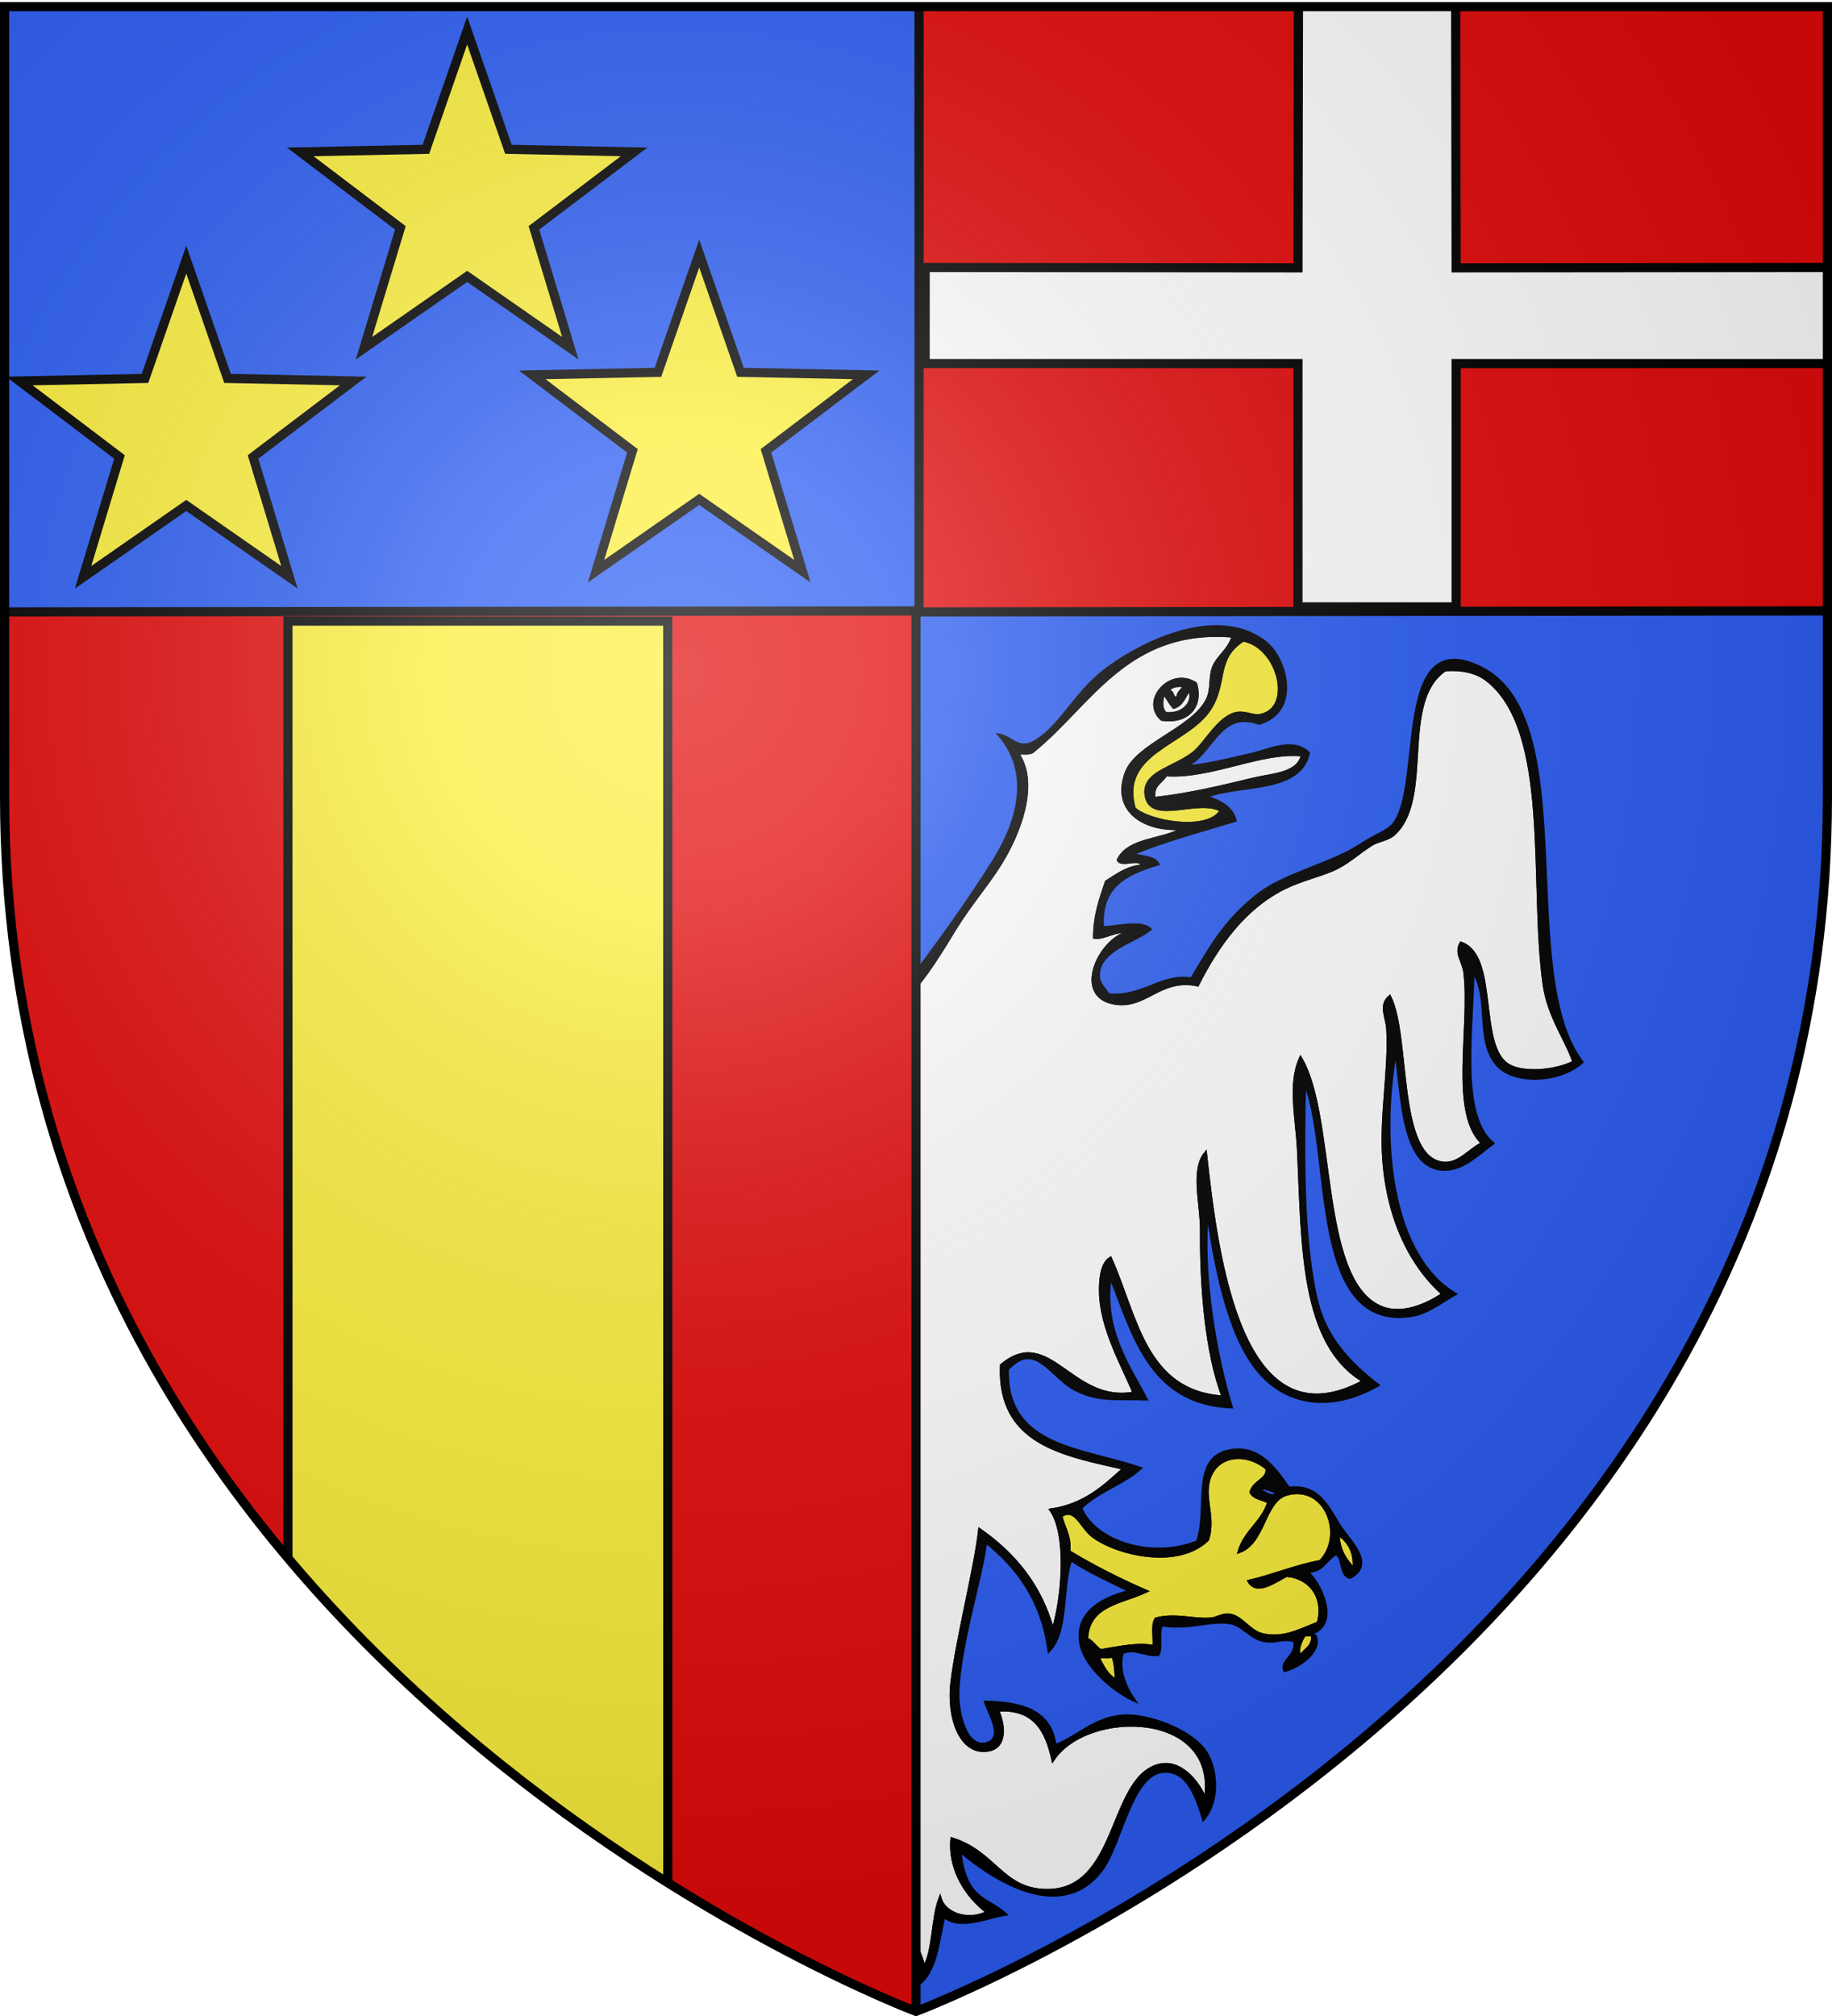
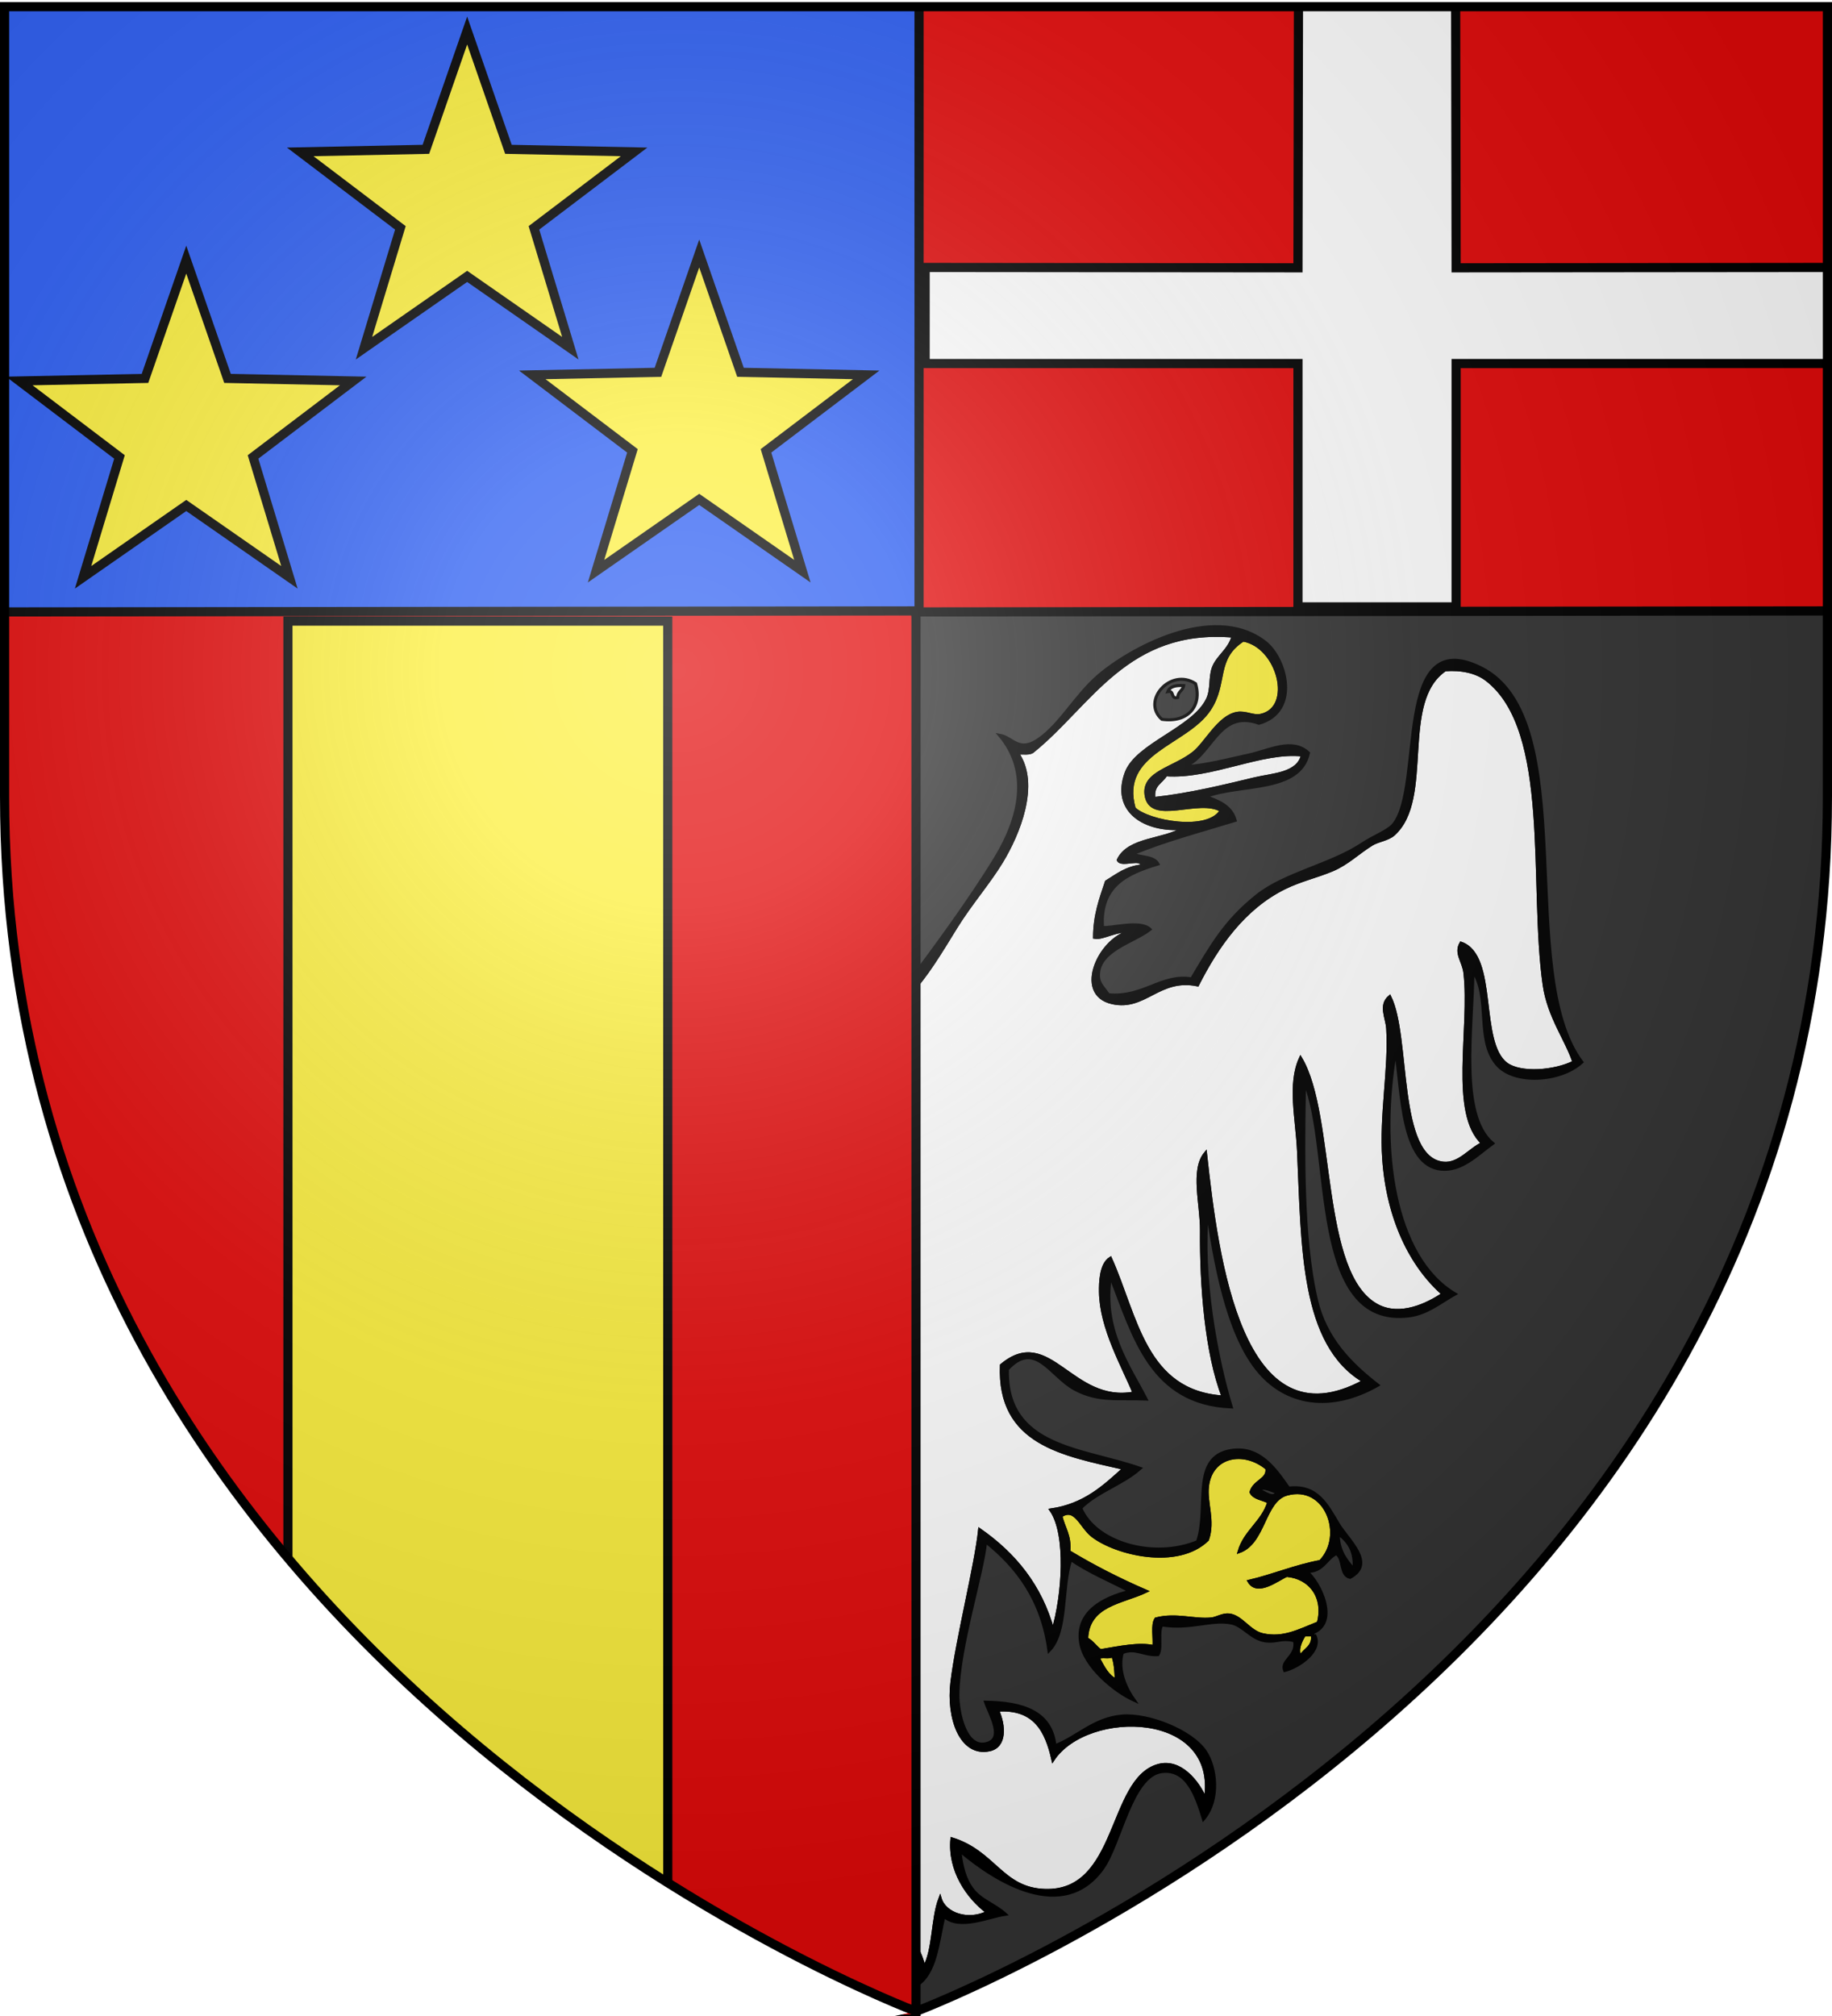
<svg xmlns="http://www.w3.org/2000/svg" xmlns:xlink="http://www.w3.org/1999/xlink" height="660" version="1.0" width="600">
  <rect width="100%" height="100%" fill="#333333" stroke="none" />
  <defs>
    <linearGradient id="b">
      <stop offset="0" style="stop-color:white;stop-opacity:.314" />
      <stop offset=".19" style="stop-color:white;stop-opacity:.251" />
      <stop offset=".6" style="stop-color:#6b6b6b;stop-opacity:.125" />
      <stop offset="1" style="stop-color:black;stop-opacity:.125" />
    </linearGradient>
    <linearGradient id="a">
      <stop offset="0" style="stop-color:#fd0000;stop-opacity:1" />
      <stop offset=".5" style="stop-color:#e77275;stop-opacity:.659" />
      <stop offset="1" style="stop-color:black;stop-opacity:.323" />
    </linearGradient>
    <radialGradient cx="221.445" cy="226.331" fx="221.445" fy="226.331" gradientTransform="matrix(1.353 0 0 1.349 -77.63 -85.747)" gradientUnits="userSpaceOnUse" id="c" r="300" xlink:href="#b" />
  </defs>
  <g style="display:inline">
-     <path d="M 300.000,658.500 C 300.000,658.500 598.500,546.180 598.500,260.728 C 598.500,-24.723 598.500,2.176 598.500,2.176 L 1.500,2.176 L 1.500,260.728 C 1.500,546.180 300.000,658.500 300.000,658.500 z" style="fill:#2b5df2" />
-   </g>
+     </g>
  <g style="fill:#fff">
    <g desc="aigle-_bicephale">
      <path d="M 403.886,208.242 C 402.586,212.920 398.790,214.887 397.399,218.621 C 396.178,221.900 397.088,225.614 395.453,229.001 C 390.817,238.605 372.324,243.675 368.854,253.005 C 364.217,265.476 374.902,272.215 387.668,271.170 C 381.165,275.263 369.675,274.370 366.259,281.550 C 367.307,283.745 374.018,280.278 374.044,283.496 C 368.931,284.005 365.846,286.543 362.367,288.686 C 360.524,294.196 358.505,299.529 358.474,306.851 C 361.373,307.413 365.572,304.130 370.800,304.905 C 360.560,306.314 351.448,325.427 364.313,328.260 C 375.096,330.634 379.491,319.827 392.209,322.421 C 398.626,309.737 407.348,297.222 420.754,290.632 C 425.916,288.095 431.316,286.903 436.324,284.794 C 441.338,282.681 444.679,279.208 449.299,276.360 C 451.281,275.138 454.553,274.810 456.435,273.116 C 469.462,261.396 457.914,229.713 473.302,219.270 C 478.538,218.882 483.457,219.845 486.926,222.514 C 508.489,239.104 501.047,289.473 505.740,322.421 C 507.231,332.893 513.206,340.573 515.471,347.722 C 509.204,350.897 498.041,351.751 493.414,348.371 C 483.885,341.411 490.395,312.864 478.492,308.797 C 476.557,312.100 479.347,314.678 479.790,318.529 C 481.866,336.618 474.953,364.487 485.629,374.321 C 481.348,376.277 477.850,381.368 472.654,380.808 C 457.051,379.129 461.729,339.468 455.137,326.314 C 451.807,329.106 454.270,333.175 454.489,336.694 C 455.307,349.874 452.159,365.101 453.191,379.511 C 454.596,399.124 462.119,414.375 472.654,423.626 C 467.501,427.113 458.671,431.345 451.245,427.518 C 431.715,417.455 437.261,365.296 425.944,346.425 C 422.009,354.968 424.809,366.198 425.295,376.916 C 426.706,407.979 426.194,440.152 446.704,452.171 C 406.354,474.035 398.534,411.852 394.804,377.565 C 390.206,383.113 393.575,394.291 393.506,402.866 C 393.362,420.747 395.072,443.150 400.643,457.361 C 374.809,455.731 372.185,430.892 363.664,411.948 C 360.474,413.925 360.379,419.987 360.420,422.977 C 360.584,434.819 367.865,447.334 371.449,456.063 C 350.857,459.928 343.749,433.762 327.983,446.981 C 326.963,472.653 348.140,476.128 368.205,480.716 C 361.637,486.690 355.169,492.765 344.202,494.339 C 349.738,502.242 348.307,522.427 344.850,533.913 C 340.787,518.947 332.054,508.649 320.847,500.827 C 319.647,512.485 313.550,536.176 311.764,550.780 C 310.358,562.276 314.667,574.886 324.090,572.838 C 329.321,571.701 329.004,565.011 326.685,559.863 C 338.984,559.025 342.741,566.729 344.850,576.081 C 356.120,559.051 399.424,559.609 394.804,589.056 C 392.223,583.072 386.383,575.955 379.234,578.028 C 363.068,582.716 366.578,619.638 342.255,618.899 C 328.055,618.467 325.773,606.346 311.764,602.031 C 310.819,612.278 316.871,621.143 323.442,626.035 C 317.275,629.224 309.434,626.779 307.872,621.494 C 305.294,628.214 305.994,638.214 302.682,644.200 C 300.282,634.057 293.116,628.681 289.058,620.196 C 285.753,620.759 288.468,628.424 285.814,631.225 C 283.463,633.442 276.280,634.257 274.137,631.225 C 273.118,628.205 278.558,625.366 280.624,621.494 C 283.237,616.596 283.981,610.529 283.868,603.329 C 277.425,604.605 277.887,612.383 272.191,615.006 C 264.073,618.746 255.227,613.612 249.484,608.519 C 235.207,610.771 229.975,586.832 222.237,580.623 C 214.967,574.789 199.210,581.117 206.667,592.949 C 199.129,593.224 196.807,584.288 198.233,574.784 C 204.024,566.440 207.455,558.057 217.696,556.619 C 229.667,554.939 238.816,567.967 248.836,566.350 C 257.581,564.939 254.027,554.223 263.108,552.727 C 253.489,567.015 270.741,580.345 281.273,568.945 C 291.532,544.626 281.702,517.101 275.434,496.934 C 266.985,508.597 259.280,521.002 255.323,537.157 C 252.646,523.709 249.195,506.008 252.079,491.096 C 240.641,495.104 230.885,488.741 224.183,483.959 C 238.326,480.670 247.448,473.463 256.621,464.497 C 260.580,460.627 267.245,456.695 266.352,450.873 C 264.123,436.346 235.517,453.637 231.320,454.117 C 227.988,454.498 225.024,453.750 222.886,452.819 C 232.164,446.147 236.160,425.024 228.076,413.895 C 223.919,432.660 212.316,443.979 197.585,452.171 C 203.691,427.732 204.396,393.522 198.882,367.833 C 195.234,370.504 196.029,375.939 195.638,379.511 C 191.836,414.276 188.380,452.263 161.255,464.497 C 157.652,463.342 152.866,463.371 149.577,461.902 C 163.791,433.298 168.325,391.556 167.742,350.317 C 163.950,353.193 166.059,357.680 165.796,361.346 C 163.579,392.306 156.139,432.462 121.032,425.572 C 142.113,405.133 144.497,362.537 145.036,323.719 C 140.740,328.958 141.806,337.578 141.144,347.074 C 140.021,363.186 132.156,384.211 122.330,386.647 C 119.798,387.275 116.783,386.549 113.896,385.998 C 114.579,382.814 117.961,381.777 119.735,378.862 C 130.276,361.543 122.626,321.476 115.194,304.256 C 106.256,313.600 114.474,337.340 103.516,345.127 C 100.693,347.134 94.115,348.043 88.595,345.776 C 93.199,324.287 96.970,292.858 95.731,264.683 C 94.853,244.725 94.368,223.256 113.247,220.568 C 121.246,219.429 126.126,223.390 128.169,227.704 C 134.562,241.205 132.382,258.194 140.495,271.170 C 142.925,275.057 147.189,281.021 152.172,284.145 C 163.097,290.994 172.991,290.359 182.663,295.822 C 190.794,300.415 192.081,309.428 197.585,316.582 C 204.186,316.767 209.351,322.789 217.047,323.719 C 225.698,324.764 235.592,322.067 236.509,317.231 C 237.895,309.934 228.789,305.261 220.291,307.500 C 221.240,296.407 233.966,302.866 237.807,306.851 C 242.797,292.851 231.635,284.151 227.427,275.063 C 224.144,275.535 223.585,273.282 220.940,273.116 C 234.249,269.486 227.816,253.113 222.886,245.220 C 213.487,242.547 200.401,238.256 199.531,229.001 C 199.003,223.392 204.664,218.439 202.775,211.485 C 230.559,207.542 239.011,233.440 254.674,245.869 C 256.209,246.318 260.477,247.369 261.811,245.869 C 260.842,251.447 256.422,259.110 259.864,267.926 C 263.317,276.768 271.473,287.704 278.678,297.120 C 286.402,307.214 291.552,318.684 298.141,325.016 C 303.274,319.774 308.070,311.706 313.062,303.607 C 317.747,296.007 323.758,289.132 327.983,282.199 C 333.552,273.060 340.323,256.676 333.173,246.518 C 335.042,246.440 337.420,246.872 338.363,245.869 C 357.169,230.667 369.073,205.295 403.886,208.242 M 202.126,228.353 C 202.645,234.270 214.248,237.430 218.345,230.948 C 218.662,228.900 217.176,228.657 217.696,226.406 C 212.815,222.892 201.381,219.879 202.126,228.353 M 380.531,235.489 C 389.030,236.701 393.755,231.186 391.560,223.811 C 383.391,218.435 373.658,229.508 380.531,235.489 z" style="fill:#fff;stroke:#000;stroke-width:1" />
      <path d="M 399.994,265.331 C 395.750,272.702 375.998,269.150 371.449,264.683 C 366.222,246.153 388.520,243.695 396.101,232.245 C 401.842,223.578 397.649,215.625 407.130,209.539 C 418.818,211.603 423.915,231.764 412.969,234.191 C 410.398,234.762 408.010,233.060 405.184,233.543 C 399.167,234.570 394.969,243.323 390.911,246.518 C 384.427,251.623 374.399,252.854 375.341,260.141 C 376.635,270.141 392.607,260.863 399.994,265.331 z" style="fill:#fcef3c;stroke:#000;stroke-width:1" />
      <path d="M 196.287,267.926 C 201.347,265.716 212.453,268.877 217.696,265.331 C 223.324,260.182 222.206,251.983 213.803,248.464 C 211.512,247.504 208.316,248.261 206.018,247.166 C 197.530,243.125 190.553,228.695 180.068,230.948 C 180.476,219.118 188.485,209.137 200.180,212.783 C 201.689,220.165 196.849,223.985 197.585,229.650 C 198.781,238.867 211.198,244.044 220.291,246.518 C 223.008,252.336 231.430,262.125 224.832,268.575 C 217.989,275.265 205.694,267.057 196.287,267.926 z" style="fill:#fcef3c;stroke:#000;stroke-width:1" />
      <path d="M 217.696,226.406 C 217.176,228.657 218.662,228.900 218.345,230.948 C 214.248,237.430 202.645,234.270 202.126,228.353 C 201.381,219.879 212.815,222.892 217.696,226.406 M 204.721,229.650 C 207.669,236.149 221.586,229.686 213.155,226.406 C 213.389,229.668 211.978,231.285 209.262,231.596 C 205.789,231.609 208.962,224.976 206.018,224.460 C 204.905,225.509 204.407,227.174 204.721,229.650 M 209.262,229.001 C 211.346,229.139 210.841,226.688 211.857,225.758 C 210.702,226.146 209.163,223.856 208.613,225.758 C 210.020,225.649 208.907,228.059 209.262,229.001 z" style="fill:#000;stroke:#000;stroke-width:1" />
-       <path d="M 391.560,223.811 C 393.755,231.186 389.030,236.701 380.531,235.489 C 373.658,229.508 383.391,218.435 391.560,223.811 M 382.478,226.406 C 384.694,225.920 383.302,229.042 385.721,228.353 C 385.732,226.417 387.408,226.147 387.668,224.460 C 385.114,224.284 383.160,224.710 382.478,226.406 M 384.424,231.596 C 383.175,230.250 382.377,228.454 381.180,227.055 C 380.300,229.020 380.134,232.405 381.829,233.543 C 387.254,234.201 391.351,230.103 389.614,225.758 C 387.922,227.742 387.288,230.785 384.424,231.596 z" style="fill:#000;stroke:#000;stroke-width:1" />
      <path d="M 206.018,224.460 C 208.962,224.976 205.789,231.609 209.262,231.596 C 211.978,231.285 213.389,229.668 213.155,226.406 C 221.586,229.686 207.669,236.149 204.721,229.650 C 204.407,227.174 204.905,225.509 206.018,224.460 z" style="fill:#fff;stroke:#000;stroke-width:1" />
      <path d="M 387.668,224.460 C 387.408,226.147 385.732,226.417 385.721,228.353 C 383.302,229.042 384.694,225.920 382.478,226.406 C 383.160,224.710 385.114,224.284 387.668,224.460 z" style="fill:#fff;stroke:#000;stroke-width:1" />
-       <path d="M 208.613,225.758 C 209.163,223.856 210.702,226.146 211.857,225.758 C 210.841,226.688 211.346,229.139 209.262,229.001 C 208.907,228.059 210.020,225.649 208.613,225.758 z" style="fill:#fff;stroke:#000;stroke-width:1" />
-       <path d="M 389.614,225.758 C 391.351,230.103 387.254,234.201 381.829,233.543 C 380.134,232.405 380.300,229.020 381.180,227.055 C 382.377,228.454 383.175,230.250 384.424,231.596 C 387.288,230.785 387.922,227.742 389.614,225.758 z" style="fill:#fff;stroke:#000;stroke-width:1" />
      <path d="M 169.040,246.518 C 168.920,245.966 169.293,245.906 169.688,245.869 C 181.181,250.380 198.506,247.636 210.560,252.356 C 213.778,253.617 219.409,255.924 218.345,260.790 C 214.080,261.460 212.782,257.439 207.965,256.249 C 194.270,252.864 173.611,262.162 169.040,246.518 z" style="fill:#fff;stroke:#000;stroke-width:1" />
      <path d="M 426.593,247.166 C 425.189,253.474 416.829,253.567 411.023,254.951 C 400.869,257.372 389.986,260.105 377.936,261.439 C 377.240,256.850 380.438,256.155 381.829,253.654 C 396.705,254.689 413.321,245.644 426.593,247.166 z" style="fill:#fff;stroke:#000;stroke-width:1" />
      <path d="M 414.915,480.716 C 415.513,484.478 410.823,484.738 409.725,488.501 C 410.708,490.545 413.619,490.662 415.564,491.744 C 413.550,498.381 407.783,501.263 405.833,507.963 C 414.142,505.040 413.824,491.260 421.403,489.149 C 434.426,485.521 440.641,502.847 432.431,511.207 C 424.059,512.782 417.131,515.802 409.076,517.694 C 411.845,522.374 418.433,517.019 421.403,515.748 C 429.094,516.393 434.019,522.864 431.783,531.318 C 425.189,533.952 420.367,536.641 413.618,535.210 C 409.139,534.261 406.660,529.211 402.589,528.723 C 400.470,528.469 398.581,529.832 396.750,530.020 C 391.126,530.600 385.172,528.299 378.585,530.020 C 377.281,531.959 378.219,536.141 377.936,539.103 C 373.201,537.940 366.467,539.397 360.420,540.400 C 358.737,539.272 357.739,537.459 355.879,536.508 C 356.301,525.253 367.431,524.705 375.341,520.938 C 366.439,517.082 357.987,512.775 350.040,507.963 C 350.554,502.692 348.284,500.205 347.445,496.286 C 352.257,493.048 353.975,499.807 357.825,502.773 C 365.535,508.712 385.651,513.610 395.453,504.070 C 397.633,497.824 394.798,492.007 395.453,486.554 C 396.680,476.328 407.484,474.541 414.915,480.716 z" style="fill:#fcef3c;stroke:#000;stroke-width:1" />
      <path d="M 249.484,494.339 C 248.316,497.279 249.024,502.096 248.836,506.017 C 240.197,510.569 228.633,512.196 219.642,516.397 C 226.688,522.488 246.003,519.221 240.402,535.859 C 235.405,541.556 225.844,537.805 217.047,537.157 C 216.256,535.137 215.537,533.044 215.750,530.020 C 207.651,529.856 198.888,526.947 190.448,528.723 C 186.743,529.503 183.490,534.699 180.068,534.562 C 175.421,534.375 173.024,527.906 167.742,528.723 C 164.052,525.136 164.716,516.220 168.391,513.153 C 177.229,511.371 188.081,518.410 197.585,513.802 C 189.257,513.030 181.760,511.842 170.337,510.558 C 162.829,507.564 158.570,499.397 161.903,489.149 C 164.645,488.430 166.757,487.083 169.688,486.554 C 179.119,490.333 179.431,506.629 190.448,506.665 C 187.247,502.730 182.377,500.464 180.717,494.988 C 182.144,489.279 184.584,484.583 186.556,479.418 C 188.641,478.692 190.403,477.642 193.043,477.472 C 201.496,481.122 197.930,490.376 200.180,498.880 C 204.818,516.410 235.996,505.293 241.699,494.988 C 244.767,495.245 247.114,494.780 249.484,494.339 z" style="fill:#fcef3c;stroke:#000;stroke-width:1" />
      <path d="M 156.714,494.988 C 157.362,494.988 158.011,494.988 158.660,494.988 C 159.571,496.769 158.112,499.517 159.309,502.124 C 157.426,502.621 155.577,503.151 154.767,504.719 C 152.613,501.246 155.623,497.373 156.714,494.988 z" style="fill:#fcef3c;stroke:#000;stroke-width:1" />
-       <path d="M 438.270,502.124 C 441.529,504.488 443.960,507.679 443.460,513.802 C 440.800,510.839 438.305,507.711 438.270,502.124 z" style="fill:#fcef3c;stroke:#000;stroke-width:1" />
      <path d="M 165.796,530.020 C 167.165,530.597 167.714,531.996 169.688,531.967 C 168.645,534.815 167.806,537.870 167.093,541.049 C 164.556,539.584 163.329,532.484 165.796,530.020 z" style="fill:#fcef3c;stroke:#000;stroke-width:1" />
      <path d="M 429.836,535.210 C 430.327,539.377 427.175,539.902 425.944,542.347 C 424.292,540.441 426.225,536.601 427.241,535.210 C 428.106,535.210 428.972,535.210 429.836,535.210 z" style="fill:#fcef3c;stroke:#000;stroke-width:1" />
      <path d="M 227.427,541.049 C 229.157,541.049 230.887,541.049 232.617,541.049 C 232.835,546.025 228.433,546.380 224.183,546.888 C 225.162,544.838 227.690,544.340 227.427,541.049 z" style="fill:#fcef3c;stroke:#000;stroke-width:1" />
      <path d="M 364.313,541.698 C 365.300,543.955 365.484,547.014 365.610,550.132 C 362.662,548.755 361.319,545.773 359.772,542.995 C 360.320,541.597 363.907,543.239 364.313,541.698 z" style="fill:#fcef3c;stroke:#000;stroke-width:1" />
      <path d="M 430.485,535.210 C 433.325,540.080 425.795,545.596 420.754,546.888 C 419.374,543.572 425.025,542.227 423.998,537.157 C 419.548,536.041 418.174,537.761 414.266,537.157 C 409.759,536.460 407.100,532.058 403.238,531.318 C 396.581,530.042 389.879,533.479 380.531,531.967 C 379.045,534.156 380.642,539.429 379.234,541.698 C 374.548,541.992 371.908,539.245 367.557,541.049 C 365.890,546.879 368.853,552.964 371.449,556.619 C 365.016,553.720 355.194,545.631 353.933,537.805 C 352.351,527.987 360.901,523.194 370.152,520.938 C 363.606,517.536 356.583,514.611 350.689,510.558 C 347.574,519.770 349.687,534.208 343.553,540.400 C 341.309,523.830 333.268,513.058 322.793,504.719 C 321.826,515.164 313.920,539.245 313.710,554.673 C 313.634,560.332 316.047,572.319 322.793,570.891 C 329.276,569.519 324.216,561.415 322.793,557.268 C 334.937,557.450 344.320,560.393 345.499,571.540 C 352.737,568.836 358.272,562.560 367.557,561.809 C 376.039,561.123 390.212,566.610 394.804,573.486 C 398.185,578.549 399.606,589.126 394.155,595.544 C 391.781,587.729 388.709,578.977 380.531,579.974 C 370.514,581.196 366.924,603.669 361.069,611.763 C 348.230,629.508 326.388,616.166 314.359,605.924 C 314.897,611.005 315.985,615.091 318.252,618.250 C 321.074,622.183 325.705,623.417 329.280,626.684 C 323.608,627.525 314.141,631.911 309.169,627.333 C 307.068,635.827 306.642,645.998 300.087,650.039 C 299.800,639.297 295.659,632.408 289.707,627.333 C 288.732,636.896 274.619,637.624 269.596,631.225 C 275.320,625.055 281.503,619.345 281.922,607.870 C 275.331,614.679 274.649,619.479 263.108,618.250 C 258.270,617.734 255.795,614.993 250.782,612.411 C 246.570,610.242 241.469,609.266 237.807,606.573 C 228.642,599.831 227.289,588.349 220.940,582.569 C 217.229,579.192 207.553,580.103 206.667,586.461 C 205.909,591.908 211.219,592.622 209.911,597.490 C 181.216,591.747 200.481,546.909 228.076,555.322 C 234.901,557.402 242.198,565.927 248.836,564.404 C 254.194,563.175 255.147,553.729 258.567,551.429 C 262.270,550.274 267.182,550.749 269.596,552.727 C 269.568,556.484 265.624,552.523 264.406,555.322 C 256.737,567.176 272.323,576.800 279.327,567.648 C 283.699,561.934 284.619,546.340 283.868,535.859 C 282.779,520.656 274.719,510.012 274.786,501.475 C 271.023,507.677 265.780,513.645 262.459,520.938 C 259.144,528.220 258.863,537.053 253.377,542.995 C 251.429,532.185 250.334,520.520 249.484,508.612 C 242.260,510.075 232.060,514.083 224.183,517.045 C 235.689,517.730 247.467,524.060 241.699,537.805 C 236.127,537.813 235.562,544.337 231.968,546.888 C 228.926,549.047 223.669,549.674 219.642,548.185 C 218.692,545.099 225.935,545.102 226.130,541.049 C 223.554,539.516 218.760,540.201 215.750,539.103 C 214.257,537.351 213.489,534.876 213.803,531.318 C 206.250,532.677 199.675,529.306 191.746,530.669 C 185.067,531.817 178.726,541.959 172.283,532.615 C 169.729,535.467 169.736,540.880 168.391,544.942 C 164.309,544.114 161.821,538.115 161.903,533.913 C 161.943,531.928 164.272,530.207 164.498,528.074 C 164.785,525.371 162.972,522.457 163.201,520.289 C 163.543,517.049 165.249,513.226 167.742,511.855 C 164.478,509.713 161.790,506.995 159.309,504.070 C 155.018,503.889 156.166,509.145 151.524,508.612 C 151.330,502.580 152.789,498.200 154.767,494.339 C 158.895,493.709 160.133,490.190 161.903,487.203 C 166.408,484.084 173.929,483.809 176.176,489.149 C 184.401,486.469 182.440,474.058 193.043,475.526 C 206.166,477.342 197.275,501.067 207.965,505.368 C 214.579,508.030 225.784,504.234 231.320,501.475 C 234.873,499.705 236.281,497.451 239.104,494.339 C 230.147,491.187 222.770,486.454 217.047,480.067 C 231.978,483.207 245.545,472.410 254.674,463.848 C 257.329,461.358 265.202,455.297 263.757,450.873 C 260.282,440.236 237.970,455.171 231.968,456.063 C 225.393,457.041 222.306,454.521 217.696,453.468 C 227.234,448.340 233.671,434.097 228.725,420.382 C 222.656,436.810 209.060,449.147 194.990,455.414 C 199.950,433.384 202.773,405.462 198.882,380.160 C 193.045,406.974 189.877,448.041 170.337,462.551 C 164.158,467.139 154.281,467.268 145.685,463.199 C 158.924,442.488 163.159,412.772 165.147,380.808 C 162.438,406.338 145.336,439.307 115.842,425.572 C 118.429,422.260 122.874,421.770 125.574,418.436 C 138.040,403.046 139.020,375.619 142.441,350.966 C 139.208,366.957 129.641,400.526 108.057,384.052 C 132.538,377.744 122.015,327.043 114.545,308.149 C 112.658,327.394 112.606,357.588 86.000,347.722 C 88.638,331.637 92.212,314.384 93.136,294.525 C 94.062,274.625 88.020,243.679 97.029,229.001 C 101.668,221.444 117.509,213.483 126.222,221.865 C 132.772,228.166 133.281,243.907 135.954,254.951 C 141.879,279.438 160.028,287.081 183.961,293.876 C 190.886,299.277 194.746,307.744 199.531,315.285 C 205.839,314.850 209.956,320.901 217.047,321.772 C 224.418,322.678 233.206,320.468 233.914,316.582 C 235.255,309.227 225.042,308.147 218.345,310.095 C 214.791,298.775 230.741,296.474 236.509,302.959 C 237.505,277.026 212.521,268.391 191.097,271.170 C 191.852,260.341 207.123,267.635 214.452,264.034 C 205.300,250.852 165.804,267.959 166.445,242.625 C 176.401,248.162 190.437,245.694 202.775,248.464 C 198.829,241.886 187.769,231.834 177.473,233.543 C 177.557,211.261 193.642,207.218 211.208,208.242 C 226.360,209.124 236.360,223.108 244.943,232.894 C 248.442,236.883 254.002,243.533 257.269,243.923 C 263.310,244.643 263.338,239.799 267.649,240.030 C 265.341,249.112 259.257,254.485 261.162,264.683 C 262.800,273.449 274.088,286.173 279.327,293.227 C 286.708,303.167 291.886,313.491 297.492,321.772 C 305.313,311.399 317.658,294.648 326.037,280.901 C 333.949,267.919 337.589,252.701 327.334,240.679 C 331.709,241.404 333.668,246.671 340.309,241.976 C 347.494,236.898 352.147,227.806 359.772,221.216 C 369.293,212.988 396.984,197.000 414.266,210.188 C 421.257,215.523 425.917,232.933 412.320,236.786 C 398.923,231.954 396.946,247.675 387.668,251.059 C 394.784,250.676 402.050,248.686 409.076,247.166 C 415.699,245.734 423.245,241.531 428.539,246.518 C 425.607,259.589 406.385,256.369 394.804,260.790 C 399.160,262.273 403.286,263.985 404.535,268.575 C 393.134,272.095 381.272,275.154 370.800,279.604 C 373.533,280.763 377.879,280.310 379.234,282.848 C 369.292,285.880 360.190,289.753 361.069,303.607 C 363.516,304.100 373.517,301.100 376.639,304.256 C 371.255,308.509 359.202,311.144 359.772,319.826 C 359.926,322.177 361.560,323.484 363.015,325.665 C 374.486,326.726 380.367,318.837 390.263,320.475 C 396.829,309.486 401.217,301.560 411.671,293.227 C 420.839,285.921 435.779,283.174 446.055,276.360 C 450.073,273.696 454.671,272.089 456.435,269.873 C 466.537,257.180 455.983,204.304 484.980,218.621 C 518.413,235.130 495.930,318.278 518.066,347.722 C 511.124,354.119 495.841,355.140 490.170,348.371 C 483.378,340.265 488.247,326.620 482.385,317.880 C 482.288,336.359 477.690,364.959 488.872,374.321 C 483.917,377.898 478.707,383.415 472.005,382.755 C 458.935,381.467 459.269,357.727 457.084,343.830 C 451.422,375.514 456.264,411.605 476.546,423.626 C 471.530,426.457 467.370,430.007 461.625,430.762 C 428.440,435.122 436.664,376.645 427.241,354.210 C 426.842,375.602 426.301,405.079 431.134,425.572 C 434.150,438.360 442.320,446.513 451.245,453.468 C 435.992,462.174 421.087,460.093 411.671,448.278 C 401.827,435.927 397.809,412.773 395.453,396.378 C 393.355,417.648 398.305,444.436 403.238,460.604 C 376.908,459.470 371.378,437.538 363.664,417.787 C 360.926,435.231 369.597,446.886 375.341,458.009 C 366.469,457.612 359.770,458.968 351.987,454.766 C 343.992,450.450 339.047,438.378 329.929,448.278 C 329.336,474.172 354.668,474.142 373.395,480.716 C 367.706,485.839 359.311,488.256 353.933,493.691 C 358.732,505.208 377.866,510.675 392.209,504.719 C 396.075,493.653 389.867,476.976 403.238,474.877 C 412.415,473.436 417.542,480.718 422.051,487.203 C 431.334,486.030 434.582,492.701 438.270,498.880 C 441.494,504.283 450.628,511.825 442.163,516.397 C 438.786,515.665 440.245,510.096 437.621,508.612 C 434.182,510.363 433.262,514.633 427.890,514.450 C 432.236,517.921 438.727,531.304 429.836,534.562 C 429.717,535.114 430.089,535.173 430.485,535.210 M 427.241,535.210 C 426.225,536.601 424.292,540.441 425.944,542.347 C 427.175,539.902 430.327,539.377 429.836,535.210 C 428.972,535.210 428.106,535.210 427.241,535.210 M 338.363,245.869 C 337.420,246.872 335.042,246.440 333.173,246.518 C 340.323,256.676 333.552,273.060 327.983,282.199 C 323.758,289.132 317.747,296.007 313.062,303.607 C 308.070,311.706 303.274,319.774 298.141,325.016 C 291.552,318.684 286.402,307.214 278.678,297.120 C 271.473,287.704 263.317,276.768 259.864,267.926 C 256.422,259.110 260.842,251.447 261.811,245.869 C 260.477,247.369 256.209,246.318 254.674,245.869 C 239.011,233.440 230.559,207.542 202.775,211.485 C 204.664,218.439 199.003,223.392 199.531,229.001 C 200.401,238.256 213.487,242.547 222.886,245.220 C 227.816,253.113 234.249,269.486 220.940,273.116 C 223.585,273.282 224.144,275.535 227.427,275.063 C 231.635,284.151 242.797,292.851 237.807,306.851 C 233.966,302.866 221.240,296.407 220.291,307.500 C 228.789,305.261 237.895,309.934 236.509,317.231 C 235.592,322.067 225.698,324.764 217.047,323.719 C 209.351,322.789 204.186,316.767 197.585,316.582 C 192.081,309.428 190.794,300.415 182.663,295.822 C 172.991,290.359 163.097,290.994 152.172,284.145 C 147.189,281.021 142.925,275.057 140.495,271.170 C 132.382,258.194 134.562,241.205 128.169,227.704 C 126.126,223.390 121.246,219.429 113.247,220.568 C 94.368,223.256 94.853,244.725 95.731,264.683 C 96.970,292.858 93.199,324.287 88.595,345.776 C 94.115,348.043 100.693,347.134 103.516,345.127 C 114.474,337.340 106.256,313.600 115.194,304.256 C 122.626,321.476 130.276,361.543 119.735,378.862 C 117.961,381.777 114.579,382.814 113.896,385.998 C 116.783,386.549 119.798,387.275 122.330,386.647 C 132.156,384.211 140.021,363.186 141.144,347.074 C 141.806,337.578 140.740,328.958 145.036,323.719 C 144.497,362.537 142.113,405.133 121.032,425.572 C 156.139,432.462 163.579,392.306 165.796,361.346 C 166.059,357.680 163.950,353.193 167.742,350.317 C 168.325,391.556 163.791,433.298 149.577,461.902 C 152.866,463.371 157.652,463.342 161.255,464.497 C 188.380,452.263 191.836,414.276 195.638,379.511 C 196.029,375.939 195.234,370.504 198.882,367.833 C 204.396,393.522 203.691,427.732 197.585,452.171 C 212.316,443.979 223.919,432.660 228.076,413.895 C 236.160,425.024 232.164,446.147 222.886,452.819 C 225.024,453.750 227.988,454.498 231.320,454.117 C 235.517,453.637 264.123,436.346 266.352,450.873 C 267.245,456.695 260.580,460.627 256.621,464.497 C 247.448,473.463 238.326,480.670 224.183,483.959 C 230.885,488.741 240.641,495.104 252.079,491.096 C 249.195,506.008 252.646,523.709 255.323,537.157 C 259.280,521.002 266.985,508.597 275.434,496.934 C 281.702,517.101 291.532,544.626 281.273,568.945 C 270.741,580.345 253.489,567.015 263.108,552.727 C 254.027,554.223 257.581,564.939 248.836,566.350 C 238.816,567.967 229.667,554.939 217.696,556.619 C 207.455,558.057 204.024,566.440 198.233,574.784 C 196.807,584.288 199.129,593.224 206.667,592.949 C 199.210,581.117 214.967,574.789 222.237,580.623 C 229.975,586.832 235.207,610.771 249.484,608.519 C 255.227,613.612 264.073,618.746 272.191,615.006 C 277.887,612.383 277.425,604.605 283.868,603.329 C 283.981,610.529 283.237,616.596 280.624,621.494 C 278.558,625.366 273.118,628.205 274.137,631.225 C 276.280,634.257 283.463,633.442 285.814,631.225 C 288.468,628.424 285.753,620.759 289.058,620.196 C 293.116,628.681 300.282,634.057 302.682,644.200 C 305.994,638.214 305.294,628.214 307.872,621.494 C 309.434,626.779 317.275,629.224 323.442,626.035 C 316.871,621.143 310.819,612.278 311.764,602.031 C 325.773,606.346 328.055,618.467 342.255,618.899 C 366.578,619.638 363.068,582.716 379.234,578.028 C 386.383,575.955 392.223,583.072 394.804,589.056 C 399.424,559.609 356.120,559.051 344.850,576.081 C 342.741,566.729 338.984,559.025 326.685,559.863 C 329.004,565.011 329.321,571.701 324.090,572.838 C 314.667,574.886 310.358,562.276 311.764,550.780 C 313.550,536.176 319.647,512.485 320.847,500.827 C 332.054,508.649 340.787,518.947 344.850,533.913 C 348.307,522.427 349.738,502.242 344.202,494.339 C 355.169,492.765 361.637,486.690 368.205,480.716 C 348.140,476.128 326.963,472.653 327.983,446.981 C 343.749,433.762 350.857,459.928 371.449,456.063 C 367.865,447.334 360.584,434.819 360.420,422.977 C 360.379,419.987 360.474,413.925 363.664,411.948 C 372.185,430.892 374.809,455.731 400.643,457.361 C 395.072,443.150 393.362,420.747 393.506,402.866 C 393.575,394.291 390.206,383.113 394.804,377.565 C 398.534,411.852 406.354,474.035 446.704,452.171 C 426.194,440.152 426.706,407.979 425.295,376.916 C 424.809,366.198 422.009,354.968 425.944,346.425 C 437.261,365.296 431.715,417.455 451.245,427.518 C 458.671,431.345 467.501,427.113 472.654,423.626 C 462.119,414.375 454.596,399.124 453.191,379.511 C 452.159,365.101 455.307,349.874 454.489,336.694 C 454.270,333.175 451.807,329.106 455.137,326.314 C 461.729,339.468 457.051,379.129 472.654,380.808 C 477.850,381.368 481.348,376.277 485.629,374.321 C 474.953,364.487 481.866,336.618 479.790,318.529 C 479.347,314.678 476.557,312.100 478.492,308.797 C 490.395,312.864 483.885,341.411 493.414,348.371 C 498.041,351.751 509.204,350.897 515.471,347.722 C 513.206,340.573 507.231,332.893 505.740,322.421 C 501.047,289.473 508.489,239.104 486.926,222.514 C 483.457,219.845 478.538,218.882 473.302,219.270 C 457.914,229.713 469.462,261.396 456.435,273.116 C 454.553,274.810 451.281,275.138 449.299,276.360 C 444.679,279.208 441.338,282.681 436.324,284.794 C 431.316,286.903 425.916,288.095 420.754,290.632 C 407.348,297.222 398.626,309.737 392.209,322.421 C 379.491,319.827 375.096,330.634 364.313,328.260 C 351.448,325.427 360.560,306.314 370.800,304.905 C 365.572,304.130 361.373,307.413 358.474,306.851 C 358.505,299.529 360.524,294.196 362.367,288.686 C 365.846,286.543 368.931,284.005 374.044,283.496 C 374.018,280.278 367.307,283.745 366.259,281.550 C 369.675,274.370 381.165,275.263 387.668,271.170 C 374.902,272.215 364.217,265.476 368.854,253.005 C 372.324,243.675 390.817,238.605 395.453,229.001 C 397.088,225.614 396.178,221.900 397.399,218.621 C 398.790,214.887 402.586,212.920 403.886,208.242 C 369.073,205.295 357.169,230.667 338.363,245.869 M 375.341,260.141 C 374.399,252.854 384.427,251.623 390.911,246.518 C 394.969,243.323 399.167,234.570 405.184,233.543 C 408.010,233.060 410.398,234.762 412.969,234.191 C 423.915,231.764 418.818,211.603 407.130,209.539 C 397.649,215.625 401.842,223.578 396.101,232.245 C 388.519,243.695 366.222,246.153 371.449,264.683 C 375.998,269.150 395.750,272.702 399.994,265.331 C 392.607,260.863 376.635,270.141 375.341,260.141 M 224.832,268.575 C 231.430,262.125 223.008,252.336 220.291,246.518 C 211.198,244.044 198.781,238.867 197.585,229.650 C 196.849,223.985 201.689,220.165 200.180,212.783 C 188.485,209.137 180.476,219.118 180.068,230.948 C 190.553,228.695 197.530,243.125 206.018,247.166 C 208.316,248.261 211.512,247.504 213.803,248.464 C 222.206,251.983 223.324,260.182 217.696,265.331 C 212.453,268.877 201.347,265.716 196.287,267.926 C 205.694,267.057 217.989,275.265 224.832,268.575 M 207.965,256.249 C 212.782,257.439 214.080,261.460 218.345,260.790 C 219.409,255.924 213.778,253.617 210.560,252.356 C 198.506,247.636 181.181,250.380 169.688,245.869 C 169.293,245.906 168.920,245.966 169.040,246.518 C 173.611,262.162 194.270,252.864 207.965,256.249 M 381.829,253.654 C 380.438,256.155 377.240,256.850 377.936,261.439 C 389.986,260.105 400.869,257.372 411.023,254.951 C 416.829,253.567 425.189,253.474 426.593,247.166 C 413.321,245.644 396.705,254.689 381.829,253.654 M 395.453,486.554 C 394.798,492.007 397.633,497.824 395.453,504.070 C 385.651,513.610 365.535,508.712 357.825,502.773 C 353.975,499.807 352.257,493.048 347.445,496.286 C 348.284,500.205 350.554,502.692 350.040,507.963 C 357.987,512.775 366.439,517.082 375.341,520.938 C 367.431,524.705 356.301,525.253 355.879,536.508 C 357.739,537.459 358.737,539.272 360.420,540.400 C 366.467,539.397 373.201,537.940 377.936,539.103 C 378.219,536.141 377.281,531.959 378.585,530.020 C 385.172,528.299 391.126,530.600 396.750,530.020 C 398.581,529.832 400.470,528.469 402.589,528.723 C 406.660,529.211 409.139,534.261 413.618,535.210 C 420.367,536.641 425.189,533.952 431.783,531.318 C 434.019,522.864 429.094,516.393 421.403,515.748 C 418.433,517.019 411.845,522.374 409.076,517.694 C 417.131,515.802 424.059,512.782 432.431,511.207 C 440.641,502.847 434.426,485.521 421.403,489.149 C 413.824,491.260 414.142,505.040 405.833,507.963 C 407.783,501.263 413.550,498.381 415.564,491.744 C 413.619,490.662 410.708,490.545 409.725,488.501 C 410.823,484.738 415.513,484.478 414.915,480.716 C 407.484,474.541 396.680,476.328 395.453,486.554 M 241.699,494.988 C 235.996,505.293 204.818,516.410 200.180,498.880 C 197.930,490.376 201.496,481.122 193.043,477.472 C 190.403,477.642 188.641,478.692 186.556,479.418 C 184.584,484.583 182.144,489.279 180.717,494.988 C 182.377,500.464 187.247,502.730 190.448,506.665 C 179.431,506.629 179.119,490.333 169.688,486.554 C 166.757,487.083 164.645,488.430 161.903,489.149 C 158.570,499.397 162.829,507.564 170.337,510.558 C 181.760,511.842 189.257,513.030 197.585,513.802 C 188.081,518.410 177.229,511.371 168.391,513.153 C 164.716,516.220 164.052,525.136 167.742,528.723 C 173.024,527.906 175.421,534.375 180.068,534.562 C 183.490,534.699 186.743,529.503 190.448,528.723 C 198.888,526.947 207.651,529.856 215.750,530.020 C 215.537,533.044 216.256,535.137 217.047,537.157 C 225.844,537.805 235.405,541.556 240.402,535.859 C 246.003,519.221 226.688,522.488 219.642,516.397 C 228.633,512.196 240.197,510.569 248.836,506.017 C 249.024,502.096 248.316,497.279 249.484,494.339 C 247.114,494.780 244.767,495.245 241.699,494.988 M 418.159,488.501 C 416.676,488.211 413.585,486.212 412.320,487.852 C 413.946,488.350 417.282,491.206 418.159,488.501 M 154.767,504.719 C 155.577,503.151 157.426,502.621 159.309,502.124 C 158.112,499.517 159.571,496.769 158.660,494.988 C 158.011,494.988 157.362,494.988 156.714,494.988 C 155.623,497.373 152.613,501.246 154.767,504.719 M 443.460,513.802 C 443.960,507.679 441.529,504.488 438.270,502.124 C 438.305,507.711 440.800,510.839 443.460,513.802 M 167.093,541.049 C 167.806,537.870 168.645,534.815 169.688,531.967 C 167.714,531.996 167.165,530.597 165.796,530.020 C 163.329,532.484 164.556,539.584 167.093,541.049 M 224.183,546.888 C 228.433,546.380 232.835,546.025 232.617,541.049 C 230.887,541.049 229.157,541.049 227.427,541.049 C 227.690,544.340 225.162,544.838 224.183,546.888 M 359.772,542.995 C 361.319,545.773 362.662,548.755 365.610,550.132 C 365.484,547.014 365.300,543.955 364.313,541.698 C 363.907,543.239 360.320,541.597 359.772,542.995 z" style="fill:#000;stroke:#000;stroke-width:1" />
    </g>
    <g desc="g7">
      <path d="M 300.000,658.500 C 300.000,658.500 598.500,546.180 598.500,260.728 C 598.500,-24.723 598.500,2.176 598.500,2.176 L 1.500,2.176 L 1.500,260.728 C 1.500,546.180 300.000,658.500 300.000,658.500 L 680.000,740.000 L -80.000,740.000 L -80.000,-80.000 L 680.000,-80.000 L 680.000,740.000 L 300.000,658.500 z" style="fill:#fff" />
    </g>
    <g desc="parti">
      <path d="M 1.000,1.000 L 300.000,1.000 L 300.000,661.000 L 1.000,660.000 L 1.000,1.000 z" style="fill:#e20909;stroke:#000;stroke-width:3" />
    </g>
    <g desc="chef">
      <path d="M 300.000,1.000 L 300.000,200.333 L 599.000,200.000 L 599.000,1.000 L 300.000,1.000 z" style="fill:#e20909;stroke:#000;stroke-width:3" />
    </g>
    <g desc="chef">
      <path d="M 1.000,1.000 L 1.000,200.333 L 301.000,200.000 L 301.000,1.000 L 1.000,1.000 z" style="fill:#2b5df2;stroke:#000;stroke-width:3" />
    </g>
    <g desc="croix">
      <path d="M 303.000,119.014 L 425.100,119.026 L 425.100,119.026 L 425.100,198.689 L 476.900,198.689 L 476.900,119.026 L 476.900,119.026 L 599.000,119.014 L 599.000,87.564 L 476.900,87.680 L 476.900,87.680 L 476.739,1.000 L 425.261,1.000 L 425.100,87.680 L 425.100,87.680 L 303.000,87.564 z" style="fill:#fff;stroke:#000;stroke-width:3" />
    </g>
    <g desc="Etoile">
      <path d="M 153.000,10.000 L 139.483,48.886 L 98.324,49.724 L 131.130,74.596 L 119.208,114.000 L 153.000,90.486 L 186.792,114.000 L 174.870,74.596 L 207.676,49.724 L 166.517,48.886 L 153.000,10.000 z" style="fill:#fcef3c;stroke:#000;stroke-width:3" />
    </g>
    <g desc="Etoile">
      <path d="M 229.000,83.000 L 215.483,121.886 L 174.324,122.724 L 207.130,147.596 L 195.208,187.000 L 229.000,163.486 L 262.792,187.000 L 250.870,147.596 L 283.676,122.724 L 242.517,121.886 L 229.000,83.000 z" style="fill:#fcef3c;stroke:#000;stroke-width:3" />
    </g>
    <g desc="Etoile">
      <path d="M 61.000,85.000 L 47.483,123.886 L 6.324,124.724 L 39.130,149.596 L 27.208,189.000 L 61.000,165.486 L 94.792,189.000 L 82.870,149.596 L 115.676,124.724 L 74.517,123.886 L 61.000,85.000 z" style="fill:#fcef3c;stroke:#000;stroke-width:3" />
    </g>
    <g desc="pal">
      <path d="M 94.300,203.341 L 94.300,661.000 L 218.700,661.000 L 218.700,203.341 L 94.300,203.341 z" style="fill:#fcef3c;stroke:#000;stroke-width:3" />
    </g>
    <g desc="Cache">
-       <path d="M 300.000,658.500 C 300.000,658.500 598.500,546.180 598.500,260.728 C 598.500,-24.723 598.500,2.176 598.500,2.176 L 1.500,2.176 L 1.500,260.728 C 1.500,546.180 300.000,658.500 300.000,658.500 L 680.000,740.000 L -80.000,740.000 L -80.000,-80.000 L 680.000,-80.000 L 680.000,740.000 L 300.000,658.500 z" style="fill:#fff" />
+       <path d="M 300.000,658.500 C 300.000,658.500 598.500,546.180 598.500,260.728 C 598.500,-24.723 598.500,2.176 598.500,2.176 L 1.500,2.176 L 1.500,260.728 C 1.500,546.180 300.000,658.500 300.000,658.500 L -80.000,740.000 L -80.000,-80.000 L 680.000,-80.000 L 680.000,740.000 L 300.000,658.500 z" style="fill:#fff" />
    </g>
  </g>
  <path d="M300 658.5s298.5-112.32 298.5-397.772V2.176H1.5v258.552C1.5 546.18 300 658.5 300 658.5z" style="opacity:1;fill:url(#c);fill-opacity:1;fill-rule:evenodd;stroke:none;stroke-width:1px;stroke-linecap:butt;stroke-linejoin:miter;stroke-opacity:1" />
  <path d="M300 658.5S1.5 546.18 1.5 260.728V2.176h597v258.552C598.5 546.18 300 658.5 300 658.5z" style="opacity:1;fill:none;fill-opacity:1;fill-rule:evenodd;stroke:#000;stroke-width:3;stroke-linecap:butt;stroke-linejoin:miter;stroke-miterlimit:4;stroke-dasharray:none;stroke-opacity:1" />
</svg>